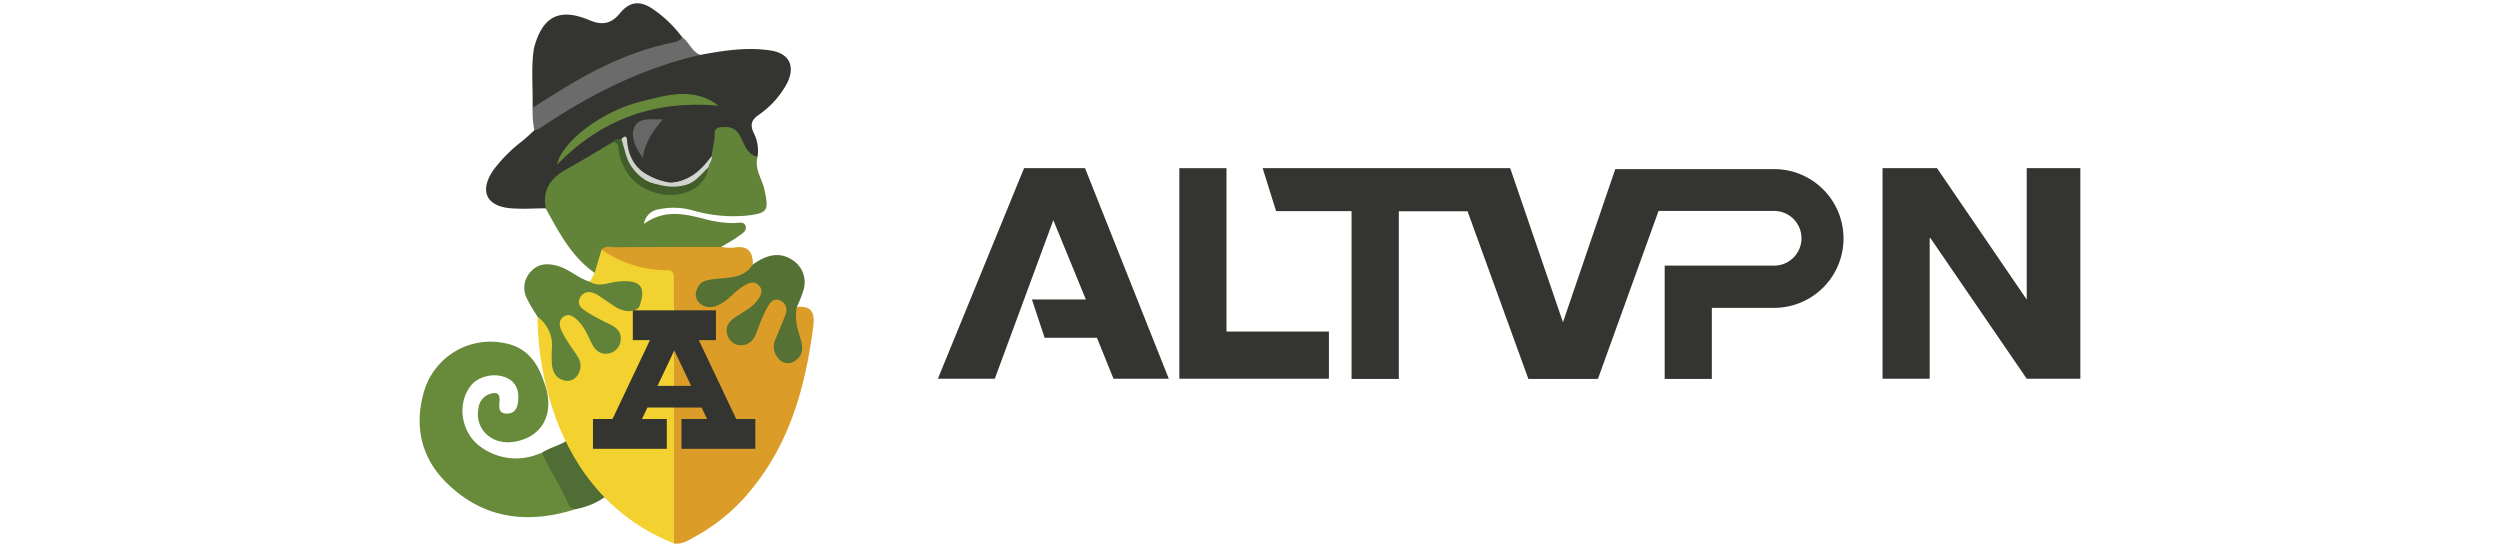
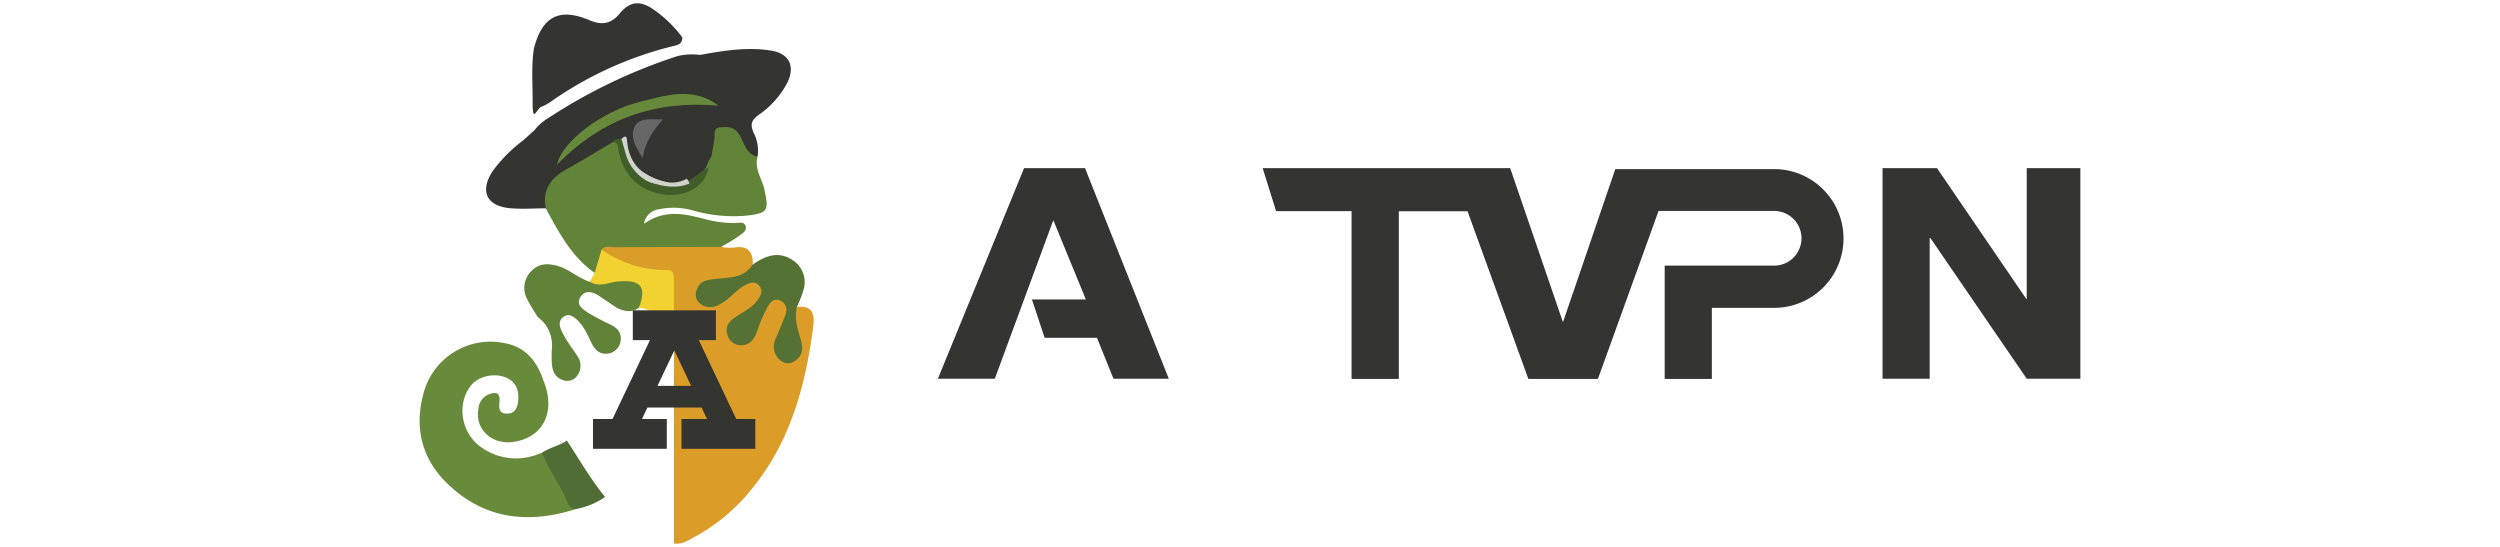
<svg xmlns="http://www.w3.org/2000/svg" id="Capa_1" data-name="Capa 1" viewBox="0 0 640 140">
  <path d="M147.35,130.34c-12.55,4-24.08,2.43-33.5-7.22-5.91-6.07-7.7-13.74-5.54-22a17.73,17.73,0,0,1,21-13.25c5.33,1,8.2,4.71,9.83,9.59,3.23,8-.06,14.62-7.85,15.68-5.54.75-9.82-3.43-8.8-8.58A4.29,4.29,0,0,1,125,101c1.57-.62,3.07-.77,2.88,1.69-.12,1.56-.33,3.21,1.93,3.19,2,0,2.69-1.52,2.84-3.27.23-2.54-.42-4.71-2.94-5.88-3-1.39-7.27-.46-9.17,2-3.81,4.85-2.41,12.55,3,16a15.28,15.28,0,0,0,13.19,1.9c1.17-.37,2.29-1,3.59-.78,2.21,2,2.65,4.94,3.83,7.47C145.25,125.62,146.14,128.05,147.35,130.34Z" style="fill:#688b3b" />
  <path d="M138.77,115.9c1.55-1.18,4.8-1.94,6.34-3.13,3.2,4.86,6.09,9.93,9.79,14.45a19.23,19.23,0,0,1-7.55,3.12,2.49,2.49,0,0,1-2.11-1.78C143.65,124.48,140.36,120,138.77,115.9Z" style="fill:#4f6d34" />
-   <path d="M137.62,81.13s-1.38,43.5,34.91,58V79.57L147.35,73Z" style="fill:#f3d230" />
  <path d="M179.22,14.06c6-1.11,12-2.07,18.07-1.13,4.72.72,6.37,3.95,4.24,8.3a23,23,0,0,1-7.38,8.23c-1.84,1.35-2.13,2.48-1.22,4.53a9.92,9.92,0,0,1,1,6.13c-1.93.82-2.65-.73-3.51-1.86a29.88,29.88,0,0,0-2.3-3.37c-2-2-3.7-1.57-4.42,1.24a34.28,34.28,0,0,1-1,3.95c-2.16,4.05-5.19,6.89-10,7.21a5.24,5.24,0,0,1-1.63,0c-6.88-.39-9.92-5.08-12.06-10.76a2.38,2.38,0,0,0-2,.81c-3.9,2.38-8,4.37-11.75,7-2.64,1.87-4.93,3.74-4.71,7.36a2.11,2.11,0,0,1-.77,1.63c-2.95,0-5.91.23-8.85,0-6.43-.43-8.31-4.46-4.61-9.8a37.77,37.77,0,0,1,7.55-7.55c1-.85,2-1.8,3-2.7a11.7,11.7,0,0,1,3.3-2.93,137.46,137.46,0,0,1,33.31-16A15.94,15.94,0,0,1,179.22,14.06Z" style="fill:#343431" />
  <path d="M204,78.58c-1.38,1-1.07,2.4-1,3.72.07,1.87.8,3.63,1.07,5.47a3.25,3.25,0,0,1-1,3.38,2,2,0,0,1-2.44,0,3.17,3.17,0,0,1-1.21-3.63c.45-1.95,1.54-3.66,2.19-5.53.8-2.34.84-4.65-1.72-5.74-2.37-1-3.56,1-4.61,2.71a66.45,66.45,0,0,0-2.89,6.45,2.58,2.58,0,0,1-2.69,1.61,2.44,2.44,0,0,1-2.2-1.75,2.63,2.63,0,0,1,1-3A32.49,32.49,0,0,1,191.79,80a8.75,8.75,0,0,0,2.9-2.84c.83-1.48,1.37-3.06.08-4.49s-2.9-1.2-4.43-.33a29.93,29.93,0,0,0-7.16,5.86c-.27.53-.82-3.49-.87-2.9l-5.21,1.16-4.57-.07v62.75c2.28.3,4-1,5.83-2a47.86,47.86,0,0,0,14.34-12.26c9.69-12,13.53-26.24,15.48-41.2C208.64,80.08,207.84,78.2,204,78.58Z" style="fill:#db9d27" />
  <path d="M139.73,53.38c-1-4.88,1.36-7.88,5.41-10.12s7.82-4.58,11.73-6.89c2.84-.91,2.18,1.55,2.55,2.79,2,6.66,6.68,10.11,13.45,9.55,3.7-.3,6.57-2,7.82-5.71a13.23,13.23,0,0,1,1.46-3c.24-1.44.48-2.87.73-4.3.22-1.21-.5-2.94,1.6-3.12,1.84-.16,3.44-.16,4.74,1.82s1.67,5.07,4.72,5.72c-.87,3.11,1.14,5.64,1.76,8.44,1.17,5.38.88,6-4.56,6.64a37.52,37.52,0,0,1-13.62-1.29,18.3,18.3,0,0,0-8.82-.34,4.43,4.43,0,0,0-3.84,3.74c5.21-3.74,10.31-2.6,15.44-1.27A28.56,28.56,0,0,0,188,57.1c1,0,2.53-.54,2.9.85.32,1.21-1,1.92-1.85,2.54-1.39,1-2.94,1.83-4.42,2.72-1.55,1.37-3.47,1-5.27,1.06-8,.22-15.92-.36-23.86.33-1.79,1.31-1.11,4.19-3.3,5.24C146.28,65.69,143.08,59.48,139.73,53.38Z" style="fill:#628439" />
  <path d="M136.68,12.42c2.11-8.21,6.5-10.52,14.22-7.25,3.18,1.35,5.53,1,7.82-1.79,2.52-3.08,5.23-3.28,8.51-1a31.63,31.63,0,0,1,7.45,7.2c0,1.93-1.57,2-2.8,2.33a93,93,0,0,0-30.61,13.94,12.19,12.19,0,0,1-2.59,1.45c-1.45.53-2.36,4.75-2.33-1.53C136.37,21.29,136,16.84,136.68,12.42Z" style="fill:#343431" />
  <path d="M165,75.51c.51-3.06-2-4.28-4.84-4.39-3.1-.12-6.13.58-9.19,1-3-.92-5.2-3.2-8.23-4.05-2.6-.72-4.89-.64-6.8,1.41a6,6,0,0,0-.92,7.2c.75,1.54,1.73,3,2.61,4.45a8.94,8.94,0,0,1,3.66,8.07,30.85,30.85,0,0,0,0,4.08c.17,1.83.93,3.42,2.78,4a3.06,3.06,0,0,0,3.67-1.07,4.18,4.18,0,0,0,.17-4.88c-.69-1.17-1.55-2.24-2.27-3.38a24.37,24.37,0,0,1-2-3.52c-.48-1.16-.62-2.48.64-3.35s2.35-.17,3.31.67c1.92,1.69,2.82,4,3.93,6.24.86,1.72,2.16,2.81,4.1,2.52a3.72,3.72,0,0,0,3.24-3.17c.32-2-.69-3.29-2.4-4.16a60.06,60.06,0,0,1-5.89-3.11c-1.33-.89-3.28-2-1.92-4.11,1.1-1.73,3-1.24,4.32-.47l4.9,3.29S163.86,82.2,165,75.51Z" style="fill:#618239" />
  <path d="M183.79,78.12a4.19,4.19,0,0,1-4,0c-3-1.8-3.11-4.76-.33-6.55a6.82,6.82,0,0,1,3.14-1,24.24,24.24,0,0,0,10.18-2.91c3.22-2.23,6.62-3.48,10.23-1a6.71,6.71,0,0,1,2.71,7.49A31.59,31.59,0,0,1,204,78.58c-.67,2.9.16,5.64,1,8.37.59,2.06.59,4-1.33,5.32a3,3,0,0,1-4.07-.17,4.48,4.48,0,0,1-1-5.44q1.22-2.91,2.39-5.83c.65-1.59.36-3.07-1.16-3.84-1.79-.9-2.78.57-3.48,1.87A37.75,37.75,0,0,0,194,84.28c-.77,2.27-1.77,4.19-4.52,4.1a3.55,3.55,0,0,1-3.27-2.66c-.85-2.75,1.19-4,3.11-5.22,1.65-1.07,3.44-2,4.62-3.67.8-1.14,1.54-2.41.39-3.7s-2.44-.76-3.71-.06C188.09,74.44,186.51,77,183.79,78.12Z" style="fill:#557234" />
  <path d="M192.73,67.63c-2.3,3.75-6.19,3.34-9.79,3.81-1.79.24-3.73.39-4.49,2.55a3.15,3.15,0,0,0,1.29,4.15c-2.32,1.46-4.86.43-7.28.67a5.26,5.26,0,0,1-1-4.23c.3-3.08-.75-4.49-4.06-4.64a25.47,25.47,0,0,1-9.29-2.45A9.22,9.22,0,0,1,154,63.9c1-1.13,2.33-.6,3.5-.61,9-.06,18.09-.06,27.13-.08a13.77,13.77,0,0,0,3.25.18C191.35,62.77,192.75,64.35,192.73,67.63Z" style="fill:#da9d27" />
-   <path d="M136.79,33.37a6.55,6.55,0,0,0,1.37-.5c12.64-8.55,26.07-15.38,41.06-18.81-2.11-.91-2.8-3.24-4.54-4.52a3,3,0,0,1-2.17,1.28c-9.56,1.93-18.29,5.85-26.6,10.83-2.92,1.74-6.06,3.72-9.53,5.92A24.47,24.47,0,0,0,136.79,33.37Z" style="fill:#6a6b6a" />
  <path d="M154,63.9a28.85,28.85,0,0,0,16.82,5.25c1.55,0,1.7,1.1,1.69,2.28,0,2.46,0,8.26,0,10.72-3,0-5.93-3.34-8.94-3.34,2-5.48.5-7.25-5.35-6.74-2.39.2-4.8,1.57-7.21.05.42-.76.83-1.52,1.24-2.28Z" style="fill:#f2d230" />
  <path d="M183.94,27.05c-16-1.4-29.69,3.15-41.35,15.11,1.18-5.89,11.6-13.75,21.34-16.13C170.53,24.42,177.41,22.08,183.94,27.05Z" style="fill:#67893b" />
  <path d="M181.38,42.81c-.73,5.21-6.66,8.28-13,6.68-5.59-1.41-8.81-5.1-10-10.66-.21-1,.17-2.35-1.51-2.46.49-.95,1.39-.76,2.21-.81,1.67.66,1.06,2.35,1.47,3.53,1.86,5.27,4.91,7.54,10.75,7.65h.91C176.21,47.62,178.43,44.37,181.38,42.81Z" style="fill:#415d2a" />
  <path d="M169.66,30.58c-2.35,2.8-4.44,5.58-5.14,9.82-2-2.84-3.21-5.62-2.05-8C163.72,29.94,167,30.63,169.66,30.58Z" style="fill:#686767" />
  <path d="M171.3,46.74c-3.7,1.08-7-.39-9.57-4-1.54-2.18-1.84-4.75-2.65-7.15.57-.65,1.35-1.07,1.43.17C160.93,42.57,165.18,45.54,171.3,46.74Z" style="fill:#cfd3cb" />
-   <path d="M181.38,42.81c-2.59,2.41-4.69,5.94-9.17,3.93,4.47-.54,7.43-3.32,9.94-6.74C182.51,41.11,181.38,41.8,181.38,42.81Z" style="fill:#d3d6d0" />
  <path d="M165.5,46.22s6,2.94,11,.76c.15,0-.66-1.27-.66-1.27s-3.82,2.7-9.48-.59S165.5,46.22,165.5,46.22Z" style="fill:#cfd3cb" />
  <path d="M188.48,107.27l-9.59-20.2h4.39V79.45H162v7.62h4.39l-9.59,20.2h-5v7.62h18.9v-7.62h-6.36l1.4-2.94h13.87l1.4,2.94h-6.55v7.62h18.9v-7.62Zm-20.16-8.49,4.31-9.07,4.3,9.07Z" style="fill:#343431" />
  <polygon points="240.1 96.95 254.67 96.95 269.65 56.37 277.98 76.66 264.17 76.66 267.43 86.47 280.82 86.47 285.05 96.95 299.21 96.95 277.77 43.05 262.16 43.05 240.1 96.95" style="fill:#343431" />
-   <polygon points="313.98 84.88 313.98 43.05 301.91 43.05 301.91 96.95 307.95 96.95 313.98 96.95 340.2 96.95 340.2 84.88 313.98 84.88" style="fill:#343431" />
  <path d="M454.18,43.29H440.31v0h-26.8l-13.39,39.2L386.61,43.05H323.24l3.44,11H346V97H358.1V54.08h17.59L391.26,97h13.81l0,0h4L424.59,54h29.59a7,7,0,0,1,0,14H438.23v0H426.16V97h12.07V78.81h15.95a17.76,17.76,0,0,0,0-35.52Z" style="fill:#343431" />
  <polygon points="518.84 43.05 518.84 76.69 495.88 43.05 494 43.05 481.93 43.05 481.93 96.95 494 96.95 494 60.68 518.84 96.95 532.57 96.95 532.57 43.05 518.84 43.05" style="fill:#343431" />
</svg>